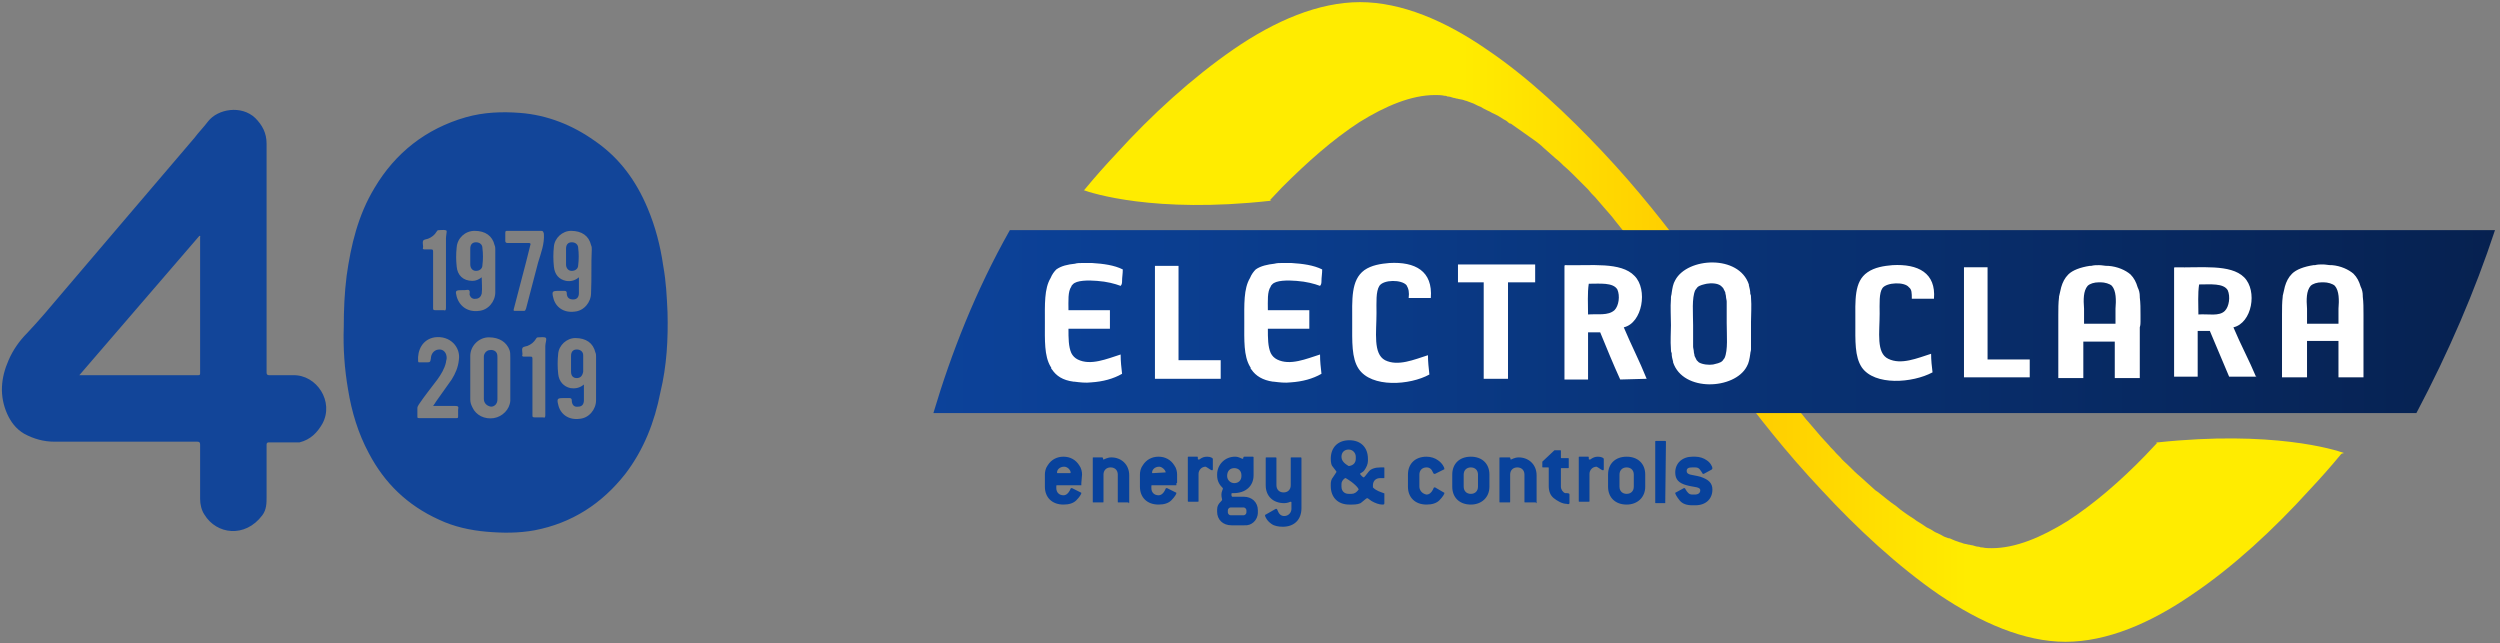
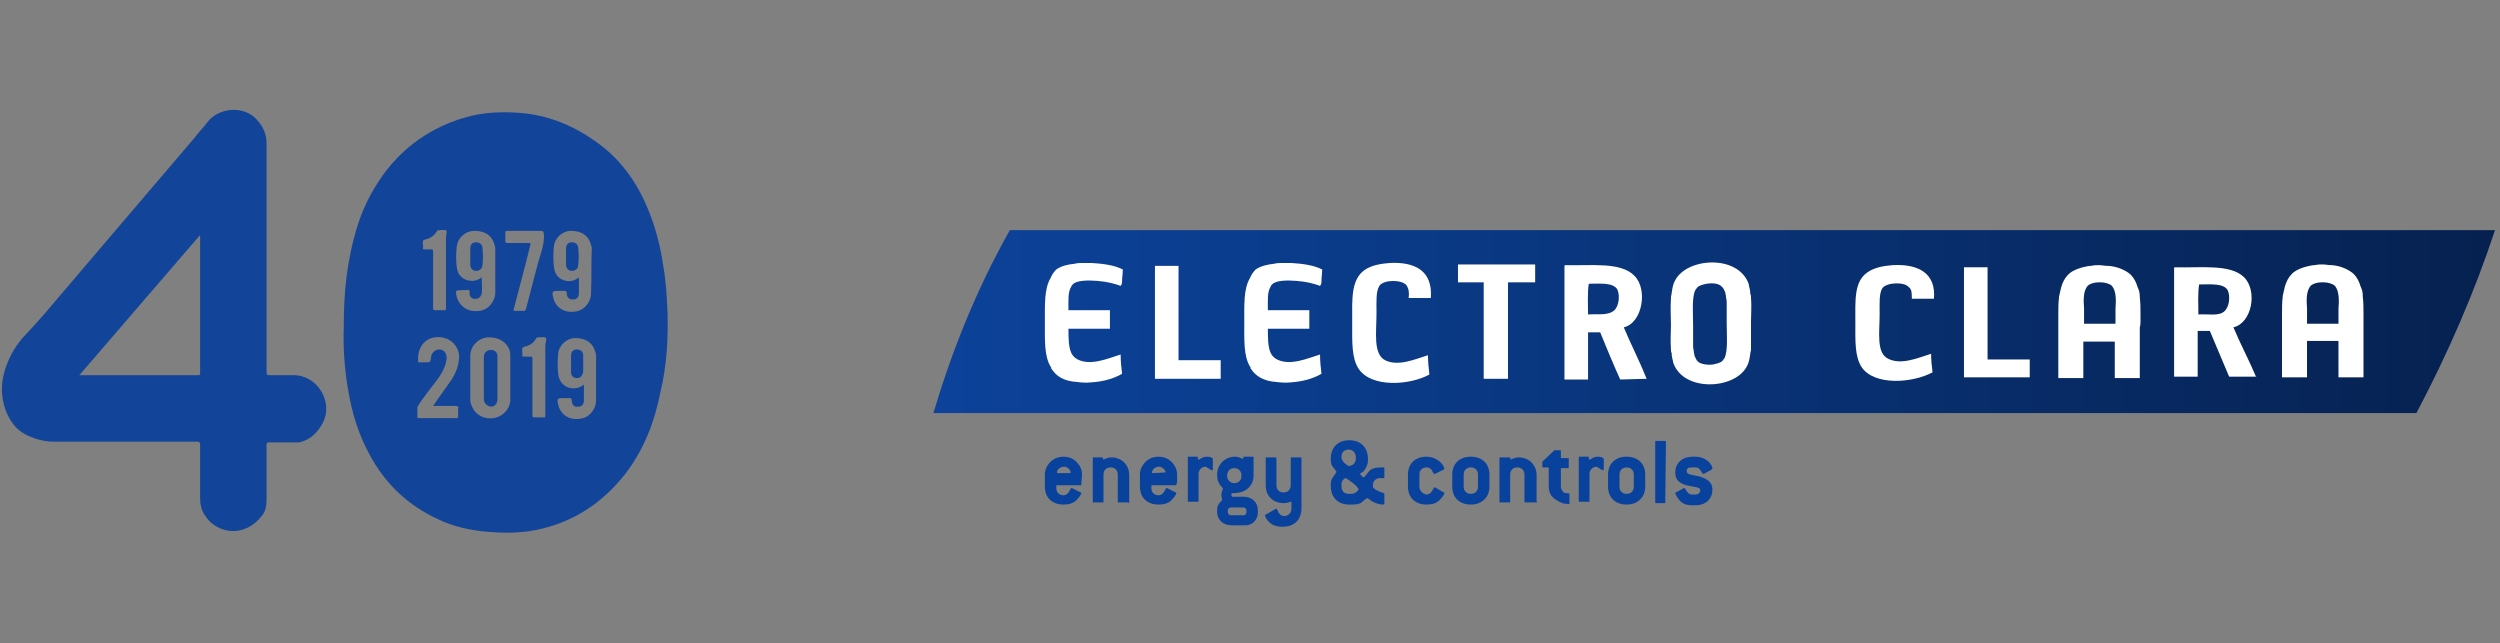
<svg xmlns="http://www.w3.org/2000/svg" version="1.1" id="Layer_1" x="0px" y="0px" width="349.8px" height="90px" viewBox="0 0 349.8 90" style="enable-background:new 0 0 349.8 90;" xml:space="preserve">
  <rect x="0" y="0" width="349.8" height="90" fill="#808080" stroke="none" />
  <style type="text/css">
	.st0{fill:#08429C;}
	.st1{fill:url(#SVGID_1_);}
	.st2{fill:url(#SVGID_2_);}
	.st3{fill:#FFFFFF;}
	.st4{fill:#124599;}
</style>
  <g>
    <path class="st0" d="M149.8,66.1c0,0.1,0,0.1-0.1,0.1H148c-0.1,0-0.1,0-0.1-0.1c0-0.4,0.4-0.8,1-0.8   C149.4,65.3,149.8,65.8,149.8,66.1 M151.3,67.6C151.4,67.6,151.4,67.6,151.3,67.6l0.1-1.2c0-0.4-0.1-0.9-0.4-1.3   c-0.5-0.8-1.3-1.2-2.2-1.2c-0.9,0-1.7,0.4-2.2,1.2c-0.3,0.4-0.4,0.9-0.4,1.3v1.7c0,1.5,1,2.5,2.6,2.5c0.8,0,1.4-0.2,1.8-0.6   c0.5-0.5,0.7-0.9,0.7-1c0,0,0-0.1-0.1-0.1l-1.2-0.6c0,0,0,0-0.1,0c-0.1,0-0.1,0.1-0.2,0.3c-0.2,0.4-0.5,0.7-0.9,0.7   c-0.6,0-1-0.4-1-1V68c0-0.1,0-0.1,0.1-0.1h3.4V67.6z M157.9,70.4c0.1,0,0.1,0,0.1-0.1v-3.8c0-1.5-1.1-2.5-2.5-2.5   c-0.6,0-1,0.3-1.1,0.3c-0.1,0,0-0.3-0.2-0.3H153c-0.1,0-0.1,0-0.1,0.1v6.1c0,0.1,0,0.1,0.1,0.1h1.3c0.1,0,0.1,0,0.1-0.1v-3.8   c0-0.6,0.4-1,1-1c0.6,0,1,0.4,1,1v3.8c0,0.1,0,0.1,0.1,0.1h1.4V70.4z M163.1,66.1C163.1,66.2,163.1,66.2,163.1,66.1l-1.8,0.1   c-0.1,0-0.1,0-0.1-0.1c0-0.4,0.4-0.8,1-0.8C162.6,65.3,163.1,65.8,163.1,66.1 M164.6,67.6c0.1,0,0.1,0,0.1-0.1v-1.1   c0-0.4-0.1-0.9-0.4-1.3c-0.5-0.8-1.3-1.2-2.2-1.2c-0.9,0-1.7,0.4-2.2,1.2c-0.3,0.4-0.4,0.9-0.4,1.3v1.7c0,1.5,1,2.5,2.6,2.5   c0.8,0,1.4-0.2,1.8-0.6c0.5-0.5,0.7-0.9,0.7-1c0,0,0-0.1-0.1-0.1l-1.2-0.6c0,0,0,0-0.1,0c-0.1,0-0.1,0.1-0.2,0.3   c-0.2,0.4-0.5,0.7-0.9,0.7c-0.6,0-1-0.4-1-1V68c0-0.1,0-0.1,0.1-0.1h3.4V67.6z M169.6,65.8c0.1,0,0.1-0.1,0.1-0.2v-1.4   c0-0.1-0.3-0.3-0.8-0.3c-0.4,0-0.7,0.1-1.1,0.4h-0.1c-0.1,0-0.1-0.1-0.1-0.1V64c0-0.1,0-0.1-0.1-0.1h-1.2c-0.1,0-0.1,0-0.1,0.1v6.1   c0,0.1,0,0.1,0.1,0.1h1.3c0.1,0,0.1,0,0.1-0.1v-3.8c0-0.5,0.4-1,1-1C169.1,65.5,169.4,65.8,169.6,65.8 M174.4,71.7   c0,0.2-0.2,0.4-0.4,0.4h-1.8c-0.2,0-0.4-0.2-0.4-0.4v-0.3c0-0.2,0.2-0.4,0.4-0.4h1.8c0.2,0,0.4,0.2,0.4,0.4V71.7z M171.7,66.6   L171.7,66.6c0-0.7,0.4-1.1,1-1.1c0.6,0,1,0.4,1,1v0.1c0,0.6-0.4,1-1,1C172.2,67.6,171.7,67.2,171.7,66.6 M176,71.7v-0.3   c0-1.1-0.8-1.9-2-1.9h-1.6c-0.1-0.1-0.1-0.2-0.1-0.3c0-0.1,0-0.2,0.1-0.2h0.2c1.7,0,2.8-1,2.8-2.5V64c0-0.1-0.1-0.1-0.1-0.1h-1.2   c-0.2,0-0.1,0.3-0.2,0.3c-0.2,0-0.5-0.3-1.1-0.3c-1.4,0-2.5,1.1-2.5,2.5v0.1c0,0.9,0.4,1.4,0.8,1.8v0.1c0,0.1-0.2,0.4-0.2,0.8   s0.1,0.6,0.1,0.7s-0.1,0.2-0.2,0.3c-0.3,0.3-0.5,0.6-0.5,1.1v0.3c0,1.1,0.8,1.9,2,1.9h1.8C175.1,73.6,176,72.8,176,71.7    M182.1,71.1v-7c0-0.1-0.1-0.1-0.1-0.1h-1.3c-0.1,0-0.1,0-0.1,0.1v3.8c0,0.6-0.4,1-1,1c-0.6,0-1-0.4-1-1v-3.8   c0-0.1-0.1-0.1-0.1-0.1h-1.3c-0.1,0-0.1,0-0.1,0.1v3.8c0,1.5,1,2.5,2.6,2.5c0.5,0,0.8-0.2,0.9-0.2c0.1,0,0.1,0.1,0.1,0.1v0.9   c0,0.5-0.4,1-1,1c-0.4,0-0.7-0.2-0.9-0.7c-0.1-0.2-0.1-0.3-0.2-0.3c0,0,0,0-0.1,0l-1.4,0.8c-0.1,0-0.1,0.1-0.1,0.1   c0,0.2,0.3,0.8,0.9,1.2c0.4,0.3,1,0.4,1.6,0.4C181.1,73.7,182.1,72.7,182.1,71.1 M190.1,68.5L190.1,68.5c-0.3,0.4-0.6,0.6-1,0.6   h-0.4c-0.6,0-1-0.4-1-1v-0.4c0-0.3,0.2-0.6,0.5-0.8h0.1C189.5,67.6,190.1,68.3,190.1,68.5 M189.7,64.2c0,0.5-0.3,0.9-0.9,1h-0.1   c-0.7-0.4-1-0.8-1-1.3c0-0.6,0.4-1,1-1c0.6,0,1,0.5,1,1V64.2z M193.7,70.4v-1.3c0-0.1,0-0.1-0.1-0.1c-0.5-0.2-1-0.3-1.5-0.8v-0.1   v-0.2c0-0.6,0.4-1,1-1h0.5c0.1,0,0.1,0,0.1-0.1v-1.3c0-0.1,0-0.1-0.1-0.1h-0.4c-0.8,0-1.4,0.2-1.7,0.6c-0.4,0.5-0.6,0.8-0.7,0.8   c-0.1,0-0.5-0.4-0.5-0.5s0.4-0.2,0.6-0.5c0.3-0.4,0.5-0.9,0.5-1.3v-0.3c0-1.6-1-2.6-2.6-2.6c-1.6,0-2.6,1-2.6,2.6   c0,0.5,0.1,0.9,0.2,1c0.4,0.5,0.6,0.8,0.6,0.8c0,0.1-0.2,0.3-0.5,0.8c-0.2,0.2-0.3,0.6-0.3,0.9V68c0,1.6,1,2.6,2.6,2.6h0.4   c0.6,0,1.1-0.1,1.3-0.3c0.5-0.4,0.7-0.6,0.8-0.6c0.1,0,0.3,0.2,0.6,0.4c0.5,0.3,1.1,0.5,1.5,0.5C193.6,70.6,193.7,70.6,193.7,70.4    M198.6,68.1v-1.7c0-0.6,0.4-1,1-1c0.4,0,0.7,0.2,0.9,0.7c0.1,0.2,0.1,0.2,0.2,0.2c0,0,0,0,0.1,0l1.2-0.6c0.1,0,0.1-0.1,0.1-0.1   c0-0.2-0.3-0.8-0.9-1.2c-0.4-0.3-1-0.5-1.6-0.5c-1.6,0-2.6,1-2.6,2.5v1.7c0,1.5,1,2.5,2.6,2.5c0.8,0,1.4-0.2,1.8-0.6   c0.5-0.5,0.7-0.9,0.7-1c0,0,0-0.1-0.1-0.1l-1.2-0.7c0,0,0,0-0.1,0c-0.1,0-0.1,0.1-0.2,0.3c-0.2,0.4-0.5,0.7-0.9,0.7   C199,69.1,198.6,68.6,198.6,68.1 M206.8,68.1c0,0.6-0.4,1-1,1c-0.6,0-1-0.4-1-1v-1.7c0-0.6,0.4-1,1-1c0.6,0,1,0.4,1,1V68.1z    M208.4,68.1v-1.7c0-1.5-1-2.5-2.6-2.5c-1.6,0-2.6,1-2.6,2.5v1.7c0,1.5,1,2.5,2.6,2.5C207.3,70.6,208.4,69.6,208.4,68.1    M214.9,70.4c0.1,0,0.1,0,0.1-0.1v-3.8c0-1.5-1.1-2.5-2.5-2.5c-0.6,0-1,0.3-1.1,0.3c-0.1,0,0-0.3-0.2-0.3H210c-0.2,0-0.2,0-0.2,0.1   v6.1c0,0.1,0,0.1,0.1,0.1h1.3c0.1,0,0.1,0,0.1-0.1v-3.8c0-0.6,0.4-1,1-1c0.6,0,1,0.4,1,1v3.8c0,0.1,0,0.1,0.1,0.1h1.5V70.4z    M219.6,70.4v-1.2c0-0.2-0.2-0.2-0.6-0.2c-0.3-0.1-0.6-0.5-0.6-0.9v-2.5c0-0.1,0-0.1,0.1-0.1h0.9c0.1,0,0.1,0,0.1-0.1v-1.2   c0-0.1,0-0.1-0.1-0.1h-0.9c-0.1,0-0.1,0-0.1-0.1v-0.9c0-0.1,0-0.1-0.1-0.1h-0.7h-0.1l-1.7,1.6v0.7c0,0.1,0,0.1,0.1,0.1h0.7   c0.1,0,0.1,0,0.1,0.1v2.5c0,0.7,0.2,1.3,0.7,1.7c0.5,0.4,1.2,0.8,1.8,0.8C219.5,70.6,219.6,70.5,219.6,70.4 M224.3,65.8   c0.1,0,0.1-0.1,0.1-0.2v-1.4c0-0.1-0.3-0.3-0.8-0.3c-0.4,0-0.7,0.1-1.1,0.4h-0.1c-0.1,0-0.1-0.1-0.1-0.1V64c0-0.1,0-0.1-0.1-0.1   H221c-0.1,0-0.1,0-0.1,0.1v6.1c0,0.1,0,0.1,0.1,0.1h1.3c0.1,0,0.1,0,0.1-0.1v-3.8c0-0.5,0.4-1,1-1   C223.8,65.5,224.1,65.8,224.3,65.8 M228.6,68.1c0,0.6-0.4,1-1,1c-0.6,0-1-0.4-1-1v-1.7c0-0.6,0.4-1,1-1c0.6,0,1,0.4,1,1V68.1z    M230.2,68.1v-1.7c0-1.5-1-2.5-2.6-2.5c-1.6,0-2.6,1-2.6,2.5v1.7c0,1.5,1,2.5,2.6,2.5C229.1,70.6,230.2,69.6,230.2,68.1 M233,70.4   C233.1,70.4,233.1,70.4,233,70.4l0.1-8.6c0-0.1-0.1-0.1-0.1-0.1h-1.3c-0.1,0-0.1,0-0.1,0.1v8.5c0,0.1,0,0.1,0.1,0.1H233z    M239.6,65.5c0-0.2-0.3-0.8-0.8-1.1c-0.4-0.3-1-0.5-1.6-0.5h-0.4c-1.4,0-2.4,0.9-2.4,2.2c0,1,0.5,1.5,1.6,1.8   c1.1,0.3,1.9,0.2,1.9,0.7c0,0.4-0.3,0.6-0.8,0.6h-0.3c-0.5,0-0.7-0.3-1-0.8c0-0.1-0.1-0.1-0.1-0.1s0,0-0.1,0l-1.1,0.6   c-0.1,0-0.1,0.1-0.1,0.1c0,0.1,0.2,0.5,0.6,1c0.4,0.5,1,0.7,1.8,0.7h0.4c1.5,0,2.4-0.9,2.4-2.2c0-0.9-0.5-1.4-1.7-1.8   c-1.1-0.3-1.9-0.2-1.9-0.8c0-0.4,0.3-0.5,0.8-0.5h0.4c0.6,0,0.7,0.4,1,0.8c0,0.1,0.1,0.1,0.1,0.1s0,0,0.1,0l1.1-0.6   C239.6,65.6,239.6,65.5,239.6,65.5" />
    <linearGradient id="SVGID_1_" gradientUnits="userSpaceOnUse" x1="151.545" y1="733.99" x2="328.356" y2="733.99" gradientTransform="matrix(1 0 0 1 0 -688.99)">
      <stop offset="0.3" style="stop-color:#FFEC00" />
      <stop offset="0.456" style="stop-color:#FFD000" />
      <stop offset="0.5" style="stop-color:#FFC700" />
      <stop offset="0.7" style="stop-color:#FFEC00" />
    </linearGradient>
-     <path class="st1" d="M328,63.4c-1.3-0.5-10.1-3.2-26.1-1.5c-0.1,0-0.1,0-0.2,0l0.1,0.1c-0.6,0.6-1.1,1.2-1.7,1.8   c-3.4,3.5-7.1,6.7-10.8,9.1c-3.7,2.3-7.3,3.8-10.6,3.8c-0.4,0-0.9,0-1.3-0.1c-0.2,0-0.3,0-0.5-0.1c-0.3,0-0.6-0.1-0.9-0.2   c-0.2,0-0.4-0.1-0.6-0.1c-0.3-0.1-0.6-0.1-0.8-0.2c-0.2-0.1-0.4-0.1-0.6-0.2c-0.3-0.1-0.6-0.2-0.8-0.3c-0.2-0.1-0.4-0.2-0.6-0.2   c-0.3-0.1-0.6-0.2-0.9-0.4c-0.2-0.1-0.4-0.2-0.6-0.3c-0.3-0.1-0.6-0.3-0.9-0.5c-0.2-0.1-0.4-0.2-0.6-0.3c-0.3-0.2-0.6-0.4-0.9-0.6   c-0.2-0.1-0.3-0.2-0.5-0.3c-0.1-0.1-0.3-0.2-0.4-0.3c-0.8-0.5-1.7-1.1-2.5-1.8l0,0c-0.9-0.6-1.7-1.3-2.6-2   c-0.1-0.1-0.2-0.1-0.3-0.2c-0.7-0.6-1.4-1.3-2.1-1.9c-0.6-0.5-1.1-1-1.7-1.6c-0.4-0.4-0.8-0.7-1.1-1.1c-0.2-0.2-0.4-0.4-0.6-0.6   c-0.3-0.4-0.7-0.7-1-1.1c-0.4-0.4-0.7-0.8-1.1-1.2c-0.6-0.7-1.2-1.4-1.8-2.1c-0.4-0.4-0.7-0.9-1.1-1.3c-0.5-0.6-1-1.3-1.5-1.9   c-0.6-0.7-1.1-1.4-1.6-2.1l0,0c-0.7-0.9-1.3-1.7-1.9-2.6c-0.1-0.1-0.2-0.3-0.3-0.4c-0.2-0.2-0.3-0.4-0.5-0.7   c-0.4-0.5-0.8-1.1-1.1-1.6c-0.1-0.1-0.2-0.3-0.3-0.4c-0.5-0.7-1-1.4-1.5-2.1c0-0.1-0.1-0.1-0.1-0.2c-0.5-0.7-0.9-1.4-1.3-2   c-0.1-0.1-0.4-0.6-0.8-1.2c-0.9-1.3-2.4-3.5-4.5-6.4c-3.1-4.2-7.3-9.6-12.3-14.9c-4.8-5.1-10.4-10.4-16.2-14.3   c-5.8-4-11.9-6.6-17.7-6.6c-5.8,0-11.9,2.6-17.7,6.6s-11.5,9.2-16.4,14.6c-1.6,1.7-3.1,3.4-4.5,5.1h-0.2c0,0,0,0,0.1,0   c1.1,0.4,9.9,3.3,26.1,1.5c0.1,0,0.1,0,0.2,0l-0.2-0.1c0.6-0.6,1.1-1.2,1.7-1.8c3.5-3.5,7.1-6.7,10.8-9.1c3.7-2.3,7.3-3.8,10.6-3.8   c0.4,0,0.9,0,1.3,0.1c0.1,0,0.3,0,0.4,0.1c0.3,0,0.6,0.1,0.9,0.2c0.2,0,0.3,0.1,0.5,0.1c0.3,0.1,0.6,0.1,0.9,0.2   c0.2,0.1,0.4,0.1,0.6,0.2c0.3,0.1,0.5,0.2,0.8,0.3c0.2,0.1,0.4,0.2,0.6,0.3c0.3,0.1,0.5,0.2,0.8,0.4c0.2,0.1,0.4,0.2,0.6,0.3   c0.3,0.1,0.5,0.3,0.8,0.4c0.2,0.1,0.4,0.2,0.6,0.3c0.3,0.2,0.5,0.3,0.8,0.5c0.2,0.1,0.4,0.2,0.6,0.4c0.1,0.1,0.2,0.2,0.4,0.2   c0.6,0.4,1.1,0.8,1.7,1.2c0.6,0.4,1.1,0.8,1.7,1.2c0.4,0.3,0.8,0.6,1.2,1c0.6,0.5,1.1,1,1.7,1.5c0.4,0.3,0.8,0.7,1.1,1   c0.6,0.5,1.2,1.1,1.7,1.6c0.4,0.4,0.7,0.7,1.1,1.1c0.2,0.2,0.4,0.4,0.6,0.6c0.3,0.4,0.6,0.7,1,1.1c0.4,0.5,0.8,0.9,1.2,1.4   c0.5,0.6,1.1,1.2,1.6,1.9c0.4,0.5,0.8,1,1.2,1.5c0.5,0.6,1,1.2,1.4,1.8c0.5,0.7,1.1,1.4,1.6,2l0.1,0.1c0.7,0.8,1.3,1.7,1.9,2.5   c0.1,0.2,0.3,0.4,0.4,0.5c0.1,0.2,0.3,0.4,0.4,0.6c0.4,0.5,0.8,1,1.1,1.5c0.1,0.2,0.3,0.4,0.4,0.6c0.5,0.7,0.9,1.3,1.3,1.9   c0.1,0.2,0.2,0.3,0.3,0.5c0.4,0.6,0.8,1.2,1.2,1.8c0.1,0.1,0.4,0.6,0.8,1.2c0.9,1.3,2.4,3.5,4.5,6.3c3.1,4.2,7.3,9.6,12.3,14.9   c4.9,5.3,10.6,10.6,16.4,14.6c5.8,3.9,11.9,6.6,17.7,6.6c5.8,0,11.9-2.6,17.7-6.6c5.8-3.9,11.5-9.2,16.4-14.6   c1.6-1.7,3.1-3.4,4.5-5.1l0.3-0.1C328.2,63.4,328.1,63.4,328,63.4z" />
    <linearGradient id="SVGID_2_" gradientUnits="userSpaceOnUse" x1="130.645" y1="733.94" x2="349.145" y2="733.94" gradientTransform="matrix(1 0 0 1 0 -688.99)">
      <stop offset="0" style="stop-color:#0C429A" />
      <stop offset="0.264" style="stop-color:#0A3B89" />
      <stop offset="0.832" style="stop-color:#07275D" />
      <stop offset="1" style="stop-color:#062150" />
    </linearGradient>
    <path class="st2" d="M341.9,32.2L341.9,32.2H172.2h-30.9c-4.8,8.5-8.2,17.2-10.7,25.6h28.2h167.5h11.8c4.5-8.5,8.2-17.1,11-25.6   L341.9,32.2L341.9,32.2z" />
    <path class="st3" d="M157,39.3c0-0.5,0.1-1,0.1-1.6c-1.2-0.6-2.7-0.8-4.3-0.9c-0.4,0-0.9,0-1.4,0c-0.3,0-0.7,0-1,0.1   c-1,0.1-1.9,0.3-2.6,0.8c-0.3,0.3-0.6,0.7-0.8,1.2c-0.9,1.5-0.8,3.7-0.8,6.2s-0.1,4.7,0.8,6.2c0.1,0.1,0.1,0.2,0.1,0.3l0.1,0.1   c0.6,0.9,1.5,1.5,3,1.7h0.1c0.8,0.1,1.6,0.2,2.4,0.1c1.6-0.1,3.1-0.5,4.3-1.2l0,0c-0.1-0.9-0.2-1.7-0.2-2.7c-1.9,0.6-4.2,1.6-6,0.7   c-0.4-0.2-0.7-0.5-0.9-0.9c-0.4-0.9-0.4-2.1-0.4-3.4h5.8v-2.6h-5.8c0-1.3-0.1-2.6,0.4-3.3c0-0.1,0.1-0.2,0.2-0.3   c0.5-0.6,2.2-0.6,3.4-0.5c1.4,0.1,2.5,0.4,3.3,0.7C157,39.8,157,39.5,157,39.3 M161.6,53h9.2v-2.6h-5.9V37.2h-3.3V53z M184.9,39.3   c0-0.5,0.1-1,0.1-1.6c-1.2-0.6-2.7-0.8-4.3-0.9c-0.4,0-0.9,0-1.4,0c-0.3,0-0.6,0-1,0.1c-0.9,0.1-1.9,0.3-2.6,0.8   c-0.3,0.3-0.6,0.7-0.8,1.2c-0.9,1.5-0.8,3.7-0.8,6.2s-0.1,4.7,0.8,6.2c0.1,0.1,0.1,0.2,0.1,0.3l0.1,0.1c0.6,0.9,1.6,1.5,3,1.7h0.1   c0.8,0.1,1.6,0.2,2.4,0.1c1.6-0.1,3.1-0.5,4.3-1.2l0,0c-0.1-0.9-0.2-1.7-0.2-2.7c-1.9,0.6-4.2,1.6-6,0.7c-0.4-0.2-0.7-0.5-0.9-0.9   c-0.4-0.9-0.4-2.1-0.4-3.4h5.8v-2.6h-5.8c0-1.3-0.1-2.6,0.4-3.3c0-0.1,0.1-0.2,0.2-0.3c0.5-0.6,2.2-0.6,3.4-0.5   c1.4,0.1,2.5,0.4,3.3,0.7C184.9,39.8,184.9,39.5,184.9,39.3 M197.1,41.7h3.1c0.3-3.8-2.2-5.1-5.8-4.9c-1.2,0.1-2.5,0.3-3.5,1   c-1.9,1.4-1.7,4.1-1.7,7.3c0,2.7-0.1,5,0.9,6.5c1.8,2.7,7.2,2.3,9.9,0.8c-0.1-0.9-0.2-1.8-0.2-2.7c-1.9,0.6-4.2,1.6-6,0.7   c-1.7-0.9-1.2-3.9-1.2-6.6c0-1.5-0.1-3,0.4-3.8c0.6-0.9,3.1-0.9,3.8-0.1C197.1,40.4,197.2,40.9,197.1,41.7 M211.1,39.5h3.7V37H204   v2.5h3.6V53h3.4V39.5H211.1z M225.9,43.4c-0.9,0.8-2.3,0.5-3.7,0.6c0-1.4-0.1-3,0.1-4.3c1.6,0,3.4-0.2,4,0.8   C226.7,41.4,226.5,42.8,225.9,43.4 M230.4,53c-1-2.5-2.2-4.8-3.2-7.2c2.6-0.6,3.4-5.3,1.5-7.2c-1.9-2-6.1-1.4-9.7-1.5   c-0.1,0-0.1,0.1-0.1,0.2v15.8h3.3v-6.6h1.7c0.9,2.2,1.8,4.4,2.8,6.6L230.4,53L230.4,53z M241.6,45.2c0,1.7,0.2,3.8-0.3,4.9   c-0.1,0.1-0.2,0.3-0.3,0.4c-0.3,0.3-0.9,0.4-1.3,0.5c-0.6,0.1-1.5,0-2-0.3l-0.1-0.1l0,0c-0.1-0.1-0.1-0.1-0.2-0.2l0,0   c-0.1-0.2-0.2-0.4-0.3-0.6c0-0.2-0.1-0.4-0.1-0.6l0,0c0-0.2-0.1-0.5-0.1-0.7c0-0.1,0-0.1,0-0.2c0-0.4,0-0.8,0-1.1   c0-0.2,0-0.4,0-0.5c0-0.4,0-0.8,0-1.2c0-1.7-0.2-3.8,0.3-4.9c0.1-0.1,0.2-0.3,0.3-0.4c0.3-0.3,0.9-0.4,1.3-0.5   c0.6-0.1,1.5-0.1,2,0.3l0.1,0.1l0,0c0.1,0.1,0.1,0.1,0.2,0.2l0,0c0.1,0.2,0.2,0.4,0.3,0.6c0,0.2,0.1,0.4,0.1,0.6l0,0   c0,0.2,0.1,0.5,0.1,0.7c0,0,0,0.1,0,0.2c0,0.4,0,0.7,0,1.1c0,0.2,0,0.3,0,0.5C241.6,44.4,241.6,44.8,241.6,45.2 M245,45   c0-1.1,0.1-2.1,0-3.4c0-0.2,0-0.3-0.1-0.5c0-0.4-0.1-0.8-0.2-1.2v-0.1c-1.4-4.2-8.6-3.8-10.3-0.6c-0.3,0.5-0.4,1.1-0.5,1.8   c0,0.2-0.1,0.4-0.1,0.6c0,0.1,0,0.1,0,0.2c-0.1,1.2,0,2.5,0,3.7c0,1.1-0.1,2.1,0,3.4c0,0.2,0,0.3,0.1,0.5c0,0.5,0.1,0.8,0.2,1.2   v0.1c1.4,4.2,8.6,3.8,10.3,0.6c0.3-0.5,0.4-1.1,0.5-1.8c0-0.2,0.1-0.4,0.1-0.6c0-0.1,0-0.1,0-0.2C245,47.5,245,46.2,245,45    M267.5,41.8h3.1c0.3-3.6-2.2-4.9-5.8-4.7c-1.2,0.1-2.5,0.3-3.5,1c-1.9,1.3-1.7,3.9-1.7,7c0,2.6-0.1,4.8,0.9,6.3   c1.8,2.6,7.1,2.2,9.9,0.7c-0.1-0.8-0.2-1.7-0.2-2.6c-1.9,0.6-4.2,1.6-6,0.7c-1.7-0.8-1.2-3.7-1.2-6.3c0-1.4-0.1-2.9,0.4-3.6   c0.6-0.8,3.1-0.9,3.7-0.1C267.5,40.5,267.5,41,267.5,41.8 M274.8,52.8h9.2v-2.5h-5.9V37.4h-3.3V52.8z M296,43.2v2.1h-4.4v-2.1   c-0.1-1.3-0.1-2.5,0.5-3.2c0.3-0.3,0.9-0.5,1.6-0.5h0.2c0.6,0,1.3,0.2,1.6,0.5C296.1,40.7,296.1,42,296,43.2 M299.5,45   c0-0.3,0-0.6,0-0.9c0-0.9,0-1.7-0.1-2.5v-0.1c0-0.5-0.1-0.9-0.3-1.3c-0.2-0.7-0.5-1.3-1-1.8c-0.7-0.6-1.8-1.1-3.1-1.2h-0.1h-0.1   c-0.3,0-0.7-0.1-1.1-0.1s-0.7,0-1.1,0.1c0,0,0,0-0.1,0h-0.1c-1.3,0.2-2.4,0.6-3,1.2c-0.5,0.5-0.8,1.1-1,1.8   c-0.1,0.4-0.2,0.9-0.3,1.3v0.1c-0.1,0.8-0.1,1.6-0.1,2.5c0,0.3,0,0.6,0,0.9c0,0.3,0,0.5,0,0.8v7.1h3.5v-5.1h4.4v5.1h3.5v-7.1   C299.5,45.5,299.5,45.2,299.5,45 M311.3,43.5c-0.8,0.8-2.3,0.4-3.7,0.5c0-1.4-0.1-2.9,0.1-4.2c1.6,0,3.4-0.2,4,0.8   C312.1,41.5,311.9,42.9,311.3,43.5 M315.7,52.8c-1-2.4-2.2-4.6-3.2-7c2.6-0.6,3.4-5.1,1.5-7s-6.1-1.3-9.7-1.4   c-0.1,0-0.1,0.1-0.1,0.1v15.2h3.3v-6.4h1.7c0.9,2.1,1.8,4.3,2.7,6.4h3.8V52.8z M327.2,43.2v2.1h-4.4v-2.1c-0.1-1.3-0.1-2.5,0.5-3.2   c0.3-0.3,0.9-0.5,1.6-0.5h0.2c0.6,0,1.3,0.2,1.6,0.5C327.3,40.7,327.3,42,327.2,43.2 M330.7,44c0-0.9,0-1.7-0.1-2.5v-0.1   c0-0.5-0.1-0.9-0.3-1.3c-0.2-0.7-0.5-1.3-1-1.8c-0.7-0.6-1.8-1.1-3-1.2h-0.1h-0.1c-0.3,0-0.7-0.1-1.1-0.1c-0.4,0-0.7,0-1.1,0.1   c0,0,0,0-0.1,0h-0.1c-1.3,0.2-2.4,0.6-3,1.2c-0.5,0.5-0.8,1.1-1,1.8c-0.1,0.4-0.2,0.9-0.3,1.3v0.1c-0.1,0.8-0.1,1.6-0.1,2.5   c0,0.3,0,0.6,0,0.9c0,0.3,0,0.5,0,0.8v7.1h3.5v-5.1h4.4v5.1h3.5v-7.1V45C330.7,44.5,330.7,44.3,330.7,44" />
  </g>
  <g>
    <path class="st4" d="M28,33.2c0,6.3,0,12.7,0,19c0,0.2,0,0.3-0.3,0.3c-5.5,0-10.9,0-16.4,0c-0.1,0-0.1,0-0.2,0   c5.6-6.5,11.2-13,16.8-19.5C28.1,33,28,33.1,28,33.2 M45.1,59.3c1.7-3.1-0.8-6.9-4.1-6.8c-1.1,0-2.2,0-3.3,0   c-0.3,0-0.4-0.1-0.4-0.4c0-5.4,0-10.8,0-16.2c0-5.3,0-10.5,0-15.8c0-1.5-0.6-2.6-1.6-3.6c-1.9-1.8-5.2-1.3-6.6,0.5   c-0.6,0.8-1.3,1.5-1.9,2.3C21,26.6,14.8,33.8,8.7,41c-1.6,1.9-3.2,3.8-4.9,5.6c-1.1,1.1-2,2.4-2.6,3.8c-1.1,2.5-1.3,5-0.2,7.5   c0.5,1.1,1.2,2.1,2.4,2.8c1.3,0.7,2.7,1.1,4.2,1.1c6.7,0,13.3,0,20,0c0.3,0,0.4,0.1,0.4,0.4c0,2.5,0,5,0,7.6c0,0.8,0.2,1.6,0.6,2.2   c1.7,2.8,5.7,3.3,8.1,0.1c0.6-0.8,0.6-1.7,0.6-2.6c0-2.4,0-4.9,0-7.3c0-0.2,0.1-0.3,0.3-0.3c1,0,2.1,0,3.1,0c0.4,0,0.8,0,1.2,0   C43.5,61.5,44.4,60.5,45.1,59.3 M67.5,37.1c0.1-0.8,0.1-1.6,0-2.4c0-0.5-0.4-0.8-0.9-0.8c-0.5,0-0.8,0.3-0.8,0.9c0,0.4,0,0.7,0,1.1   h0c0,0.4,0,0.7,0,1.1c0,0.5,0.3,0.9,0.8,0.9C67.1,37.9,67.5,37.6,67.5,37.1 M69.6,55.9c0-2,0-4,0-5.9c0-0.2,0-0.4-0.1-0.6   c-0.2-0.4-0.7-0.5-1.1-0.4c-0.4,0.1-0.7,0.5-0.7,0.9c0,1,0,2,0,3c0,1,0,2,0,2.9c0,0.6,0.4,1,1,1.1C69.2,56.9,69.6,56.5,69.6,55.9    M80.9,37.1c0.1-0.8,0.1-1.6,0-2.4c0-0.5-0.4-0.8-0.9-0.8c-0.5,0-0.8,0.3-0.8,0.9c0,0.4,0,0.7,0,1.1h0c0,0.3,0,0.7,0,1   c0,0,0,0,0,0.1c0,0.5,0.3,0.9,0.8,0.9C80.5,37.9,80.9,37.6,80.9,37.1 M81.6,52c0-0.8,0-1.6,0-2.3c0-0.5-0.4-0.8-0.9-0.8   c-0.5,0-0.8,0.3-0.8,0.9c0,0.4,0,0.7,0,1.1c0,0,0,0,0,0c0,0.4,0,0.7,0,1.1c0,0.6,0.3,0.9,0.8,0.9C81.2,52.9,81.5,52.6,81.6,52    M83.4,56c0,1.3-1,2.5-2.3,2.6c-1.5,0.2-2.7-0.6-3-2c-0.2-0.8-0.1-0.9,0.7-0.9c0.3,0,0.6,0,0.9,0c0.2,0,0.3,0.1,0.3,0.3   c0,0.6,0.3,1,0.9,0.9c0.5,0,0.8-0.3,0.8-0.9c0-0.7,0-1.4,0-2.2c-0.6,0.5-1.2,0.6-1.9,0.5c-0.9-0.2-1.6-0.9-1.7-2   c-0.1-0.9-0.1-1.9,0-2.8c0.1-1.2,1.2-2.2,2.4-2.2c1.5,0,2.5,0.7,2.8,2c0.1,0.2,0.1,0.4,0.1,0.6C83.4,51.9,83.4,53.9,83.4,56    M82.7,41c0,1.3-1,2.5-2.3,2.6c-1.5,0.2-2.7-0.6-3-2c-0.2-0.8-0.1-0.9,0.7-0.9c0.3,0,0.6,0,0.9,0c0.2,0,0.3,0.1,0.3,0.3   c0,0.6,0.3,0.9,0.9,0.9c0.5,0,0.8-0.3,0.8-0.9c0-0.7,0-1.4,0-2.2c-0.6,0.5-1.2,0.6-1.8,0.5c-1-0.2-1.6-0.9-1.7-2   c-0.1-0.9-0.1-1.9,0-2.8c0.1-1.2,1.2-2.2,2.4-2.2c1.5,0,2.5,0.7,2.8,2c0.1,0.2,0.1,0.4,0.1,0.6C82.7,36.9,82.8,38.9,82.7,41    M76.3,48.4c0,1.5,0,3,0,4.5c0,1.7,0,3.5,0,5.2c0,0.3-0.1,0.4-0.3,0.3c-0.4,0-0.8,0-1.2,0c-0.3,0-0.3-0.1-0.3-0.3   c0-1.5,0-2.9,0-4.4c0-1.2,0-2.3,0-3.5c0-0.3-0.1-0.3-0.3-0.3c-0.3,0-0.6,0-0.9,0c-0.2,0-0.3-0.1-0.2-0.3c0,0,0,0,0-0.1   c0-0.3-0.1-0.6,0-0.8c0.1-0.2,0.4-0.2,0.7-0.3c0.5-0.2,0.9-0.5,1.2-1c0.1-0.2,0.2-0.2,0.4-0.2c0.3,0,0.8-0.1,1,0.1   C76.5,47.6,76.3,48,76.3,48.4 M75.3,36.7c-0.6,2.2-1.1,4.3-1.7,6.5c-0.1,0.2-0.1,0.3-0.3,0.3c-0.4,0-0.8,0-1.2,0   c-0.2,0-0.3,0-0.2-0.3c0.6-2.2,1.1-4.3,1.7-6.5c0.2-0.8,0.4-1.6,0.6-2.4c0.1-0.2,0-0.3-0.2-0.3c-1,0-2,0-3,0   c-0.2,0-0.3-0.1-0.3-0.3c0-0.4,0-0.7,0-1.1c0-0.3,0.1-0.3,0.3-0.3c0.8,0,1.6,0,2.4,0c0.8,0,1.5,0,2.3,0c0.3,0,0.3,0.1,0.4,0.4   C76.2,34.1,75.7,35.4,75.3,36.7 M71.3,49c0.1,0.3,0.1,0.6,0.1,1c0,1,0,2,0,2.9c0,0,0,0,0,0c0,1.1,0,2.2,0,3.2   c-0.1,1.2-1.1,2.2-2.3,2.4c-1.3,0.2-2.5-0.4-3-1.5c-0.2-0.4-0.3-0.7-0.3-1.1c0-2,0-4.1,0-6.1c0-1.4,1.2-2.6,2.6-2.6   C69.9,47.2,70.9,47.9,71.3,49 M69.3,40.9c0,1.3-1,2.5-2.3,2.6c-1.5,0.2-2.7-0.6-3.1-2c-0.2-0.8-0.2-0.9,0.7-0.9c0.1,0,0.3,0,0.4,0   c0.2,0,0.5-0.1,0.6,0c0.2,0.1,0.1,0.4,0.1,0.6c0.1,0.4,0.4,0.7,0.9,0.6c0.4,0,0.7-0.3,0.8-0.7c0.1-0.8,0-1.5,0-2.3   c-0.4,0.3-0.8,0.5-1.3,0.5c-1.3,0-2.1-0.8-2.2-2c-0.1-0.9-0.1-1.8,0-2.7c0.1-1.3,1.2-2.3,2.5-2.3c1.5,0,2.5,0.7,2.8,2   c0.1,0.2,0.1,0.4,0.1,0.6C69.3,36.9,69.3,38.9,69.3,40.9 M64.2,50.4c-0.1,1-0.5,1.9-1,2.7c-0.7,1-1.5,2.1-2.2,3.1   c-0.1,0.2-0.2,0.3-0.4,0.6c1.1,0,2.1,0,3.1,0c0.4,0,0.5,0.1,0.4,0.5c0,0.3,0,0.7,0,1c0,0.2-0.1,0.2-0.2,0.2c-1.8,0-3.5,0-5.3,0   c-0.2,0-0.2-0.1-0.2-0.2c0-0.4,0-0.8,0-1.2c0-0.2,0.1-0.3,0.2-0.5c0.8-1.2,1.7-2.3,2.6-3.5c0.5-0.7,1-1.5,1.2-2.4   c0-0.2,0.1-0.4,0.1-0.6c0-0.7-0.4-1.2-1-1.2c-0.6,0-1.1,0.4-1.2,1.1c0,0,0,0.1,0,0.1c-0.1,0.6-0.1,0.6-0.7,0.6c-0.3,0-0.6,0-0.9,0   c-0.1,0-0.2,0-0.2-0.2c-0.1-1.5,0.6-3,2.3-3.3C63,46.9,64.5,48.6,64.2,50.4 M62.4,33.4c0,1.5,0,3,0,4.5c0,1.7,0,3.5,0,5.2   c0,0.3-0.1,0.4-0.3,0.3c-0.4,0-0.8,0-1.2,0c-0.3,0-0.3-0.1-0.3-0.3c0-1.4,0-2.9,0-4.3c0-1.2,0-2.4,0-3.6c0-0.3-0.1-0.3-0.3-0.3   c-0.3,0-0.6,0-0.9,0c-0.2,0-0.3-0.1-0.2-0.3c0,0,0,0,0-0.1c0-0.3-0.1-0.6,0-0.8c0.1-0.2,0.4-0.2,0.7-0.3c0.5-0.2,0.9-0.5,1.2-1   c0.1-0.2,0.2-0.2,0.4-0.2c0.3,0,0.8-0.1,1,0.1C62.5,32.6,62.4,33,62.4,33.4 M93.4,43.7c-0.1-2.2-0.2-4.3-0.6-6.5   c-0.4-2.8-1.1-5.5-2.2-8.1c-1.6-3.8-3.9-7-7.4-9.4c-3.1-2.2-6.6-3.6-10.4-3.9c-2.6-0.2-5.1-0.1-7.6,0.6c-5.6,1.6-9.9,5-12.8,9.9   c-2.3,3.8-3.3,8-3.9,12.3c-0.3,2.4-0.4,4.7-0.4,7.2c-0.1,2.9,0.1,5.8,0.6,8.7c0.5,3.1,1.4,6.1,2.9,8.9c2.2,4.2,5.4,7.3,9.8,9.3   c2.1,1,4.4,1.5,6.7,1.7c2.3,0.2,4.5,0.2,6.7-0.2c5.2-1,9.4-3.7,12.7-7.9c2.6-3.4,4.1-7.3,4.9-11.4C93.3,51.2,93.5,47.4,93.4,43.7" />
  </g>
</svg>